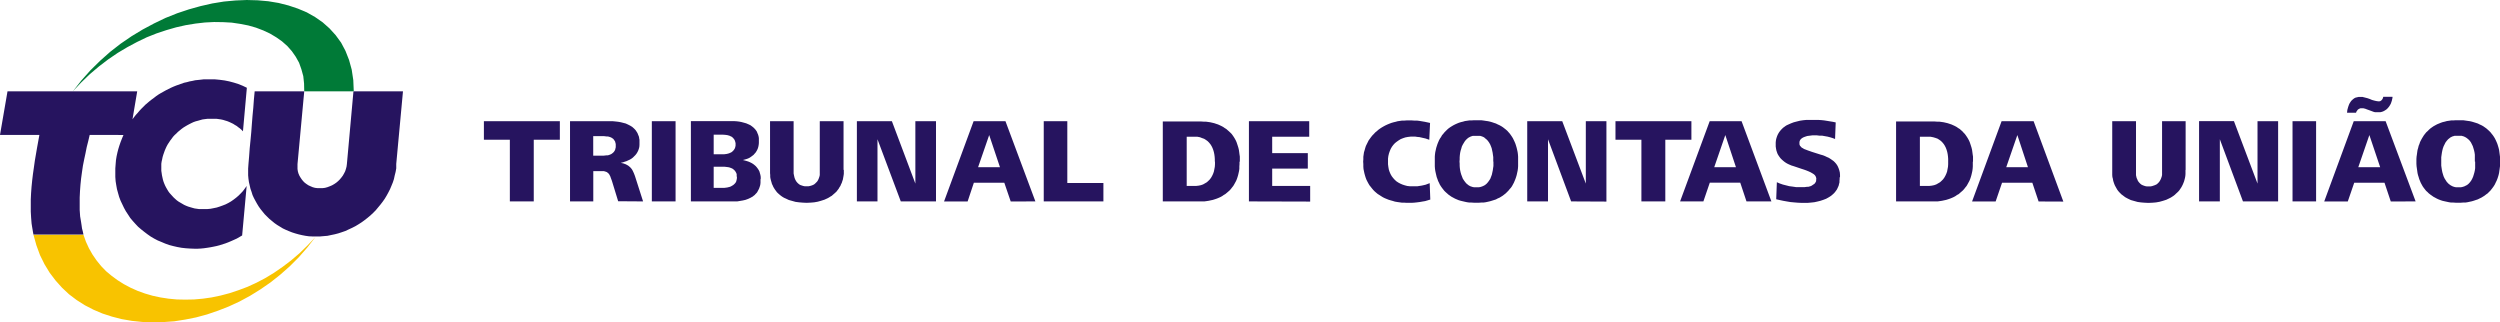
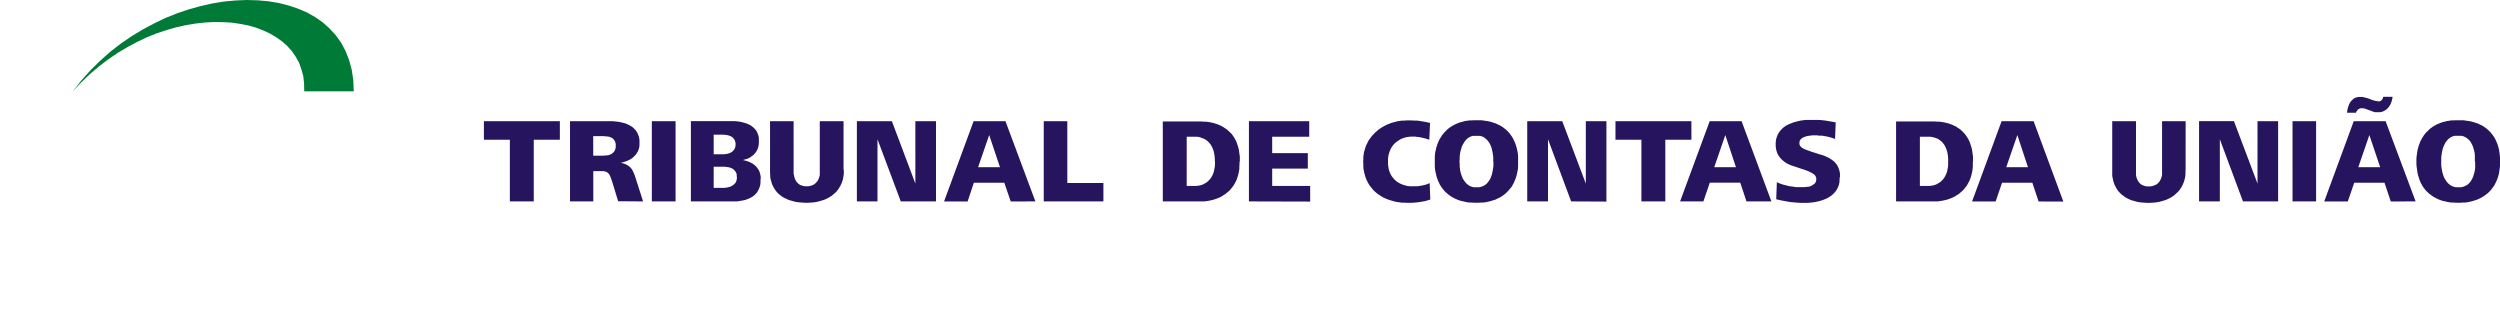
<svg xmlns="http://www.w3.org/2000/svg" viewBox="0 0 742.52 95.76">
  <defs>
    <style>.cls-1,.cls-4{fill:#26145f;}.cls-2{fill:#f8c300;}.cls-2,.cls-3,.cls-4{fill-rule:evenodd;}.cls-3{fill:#007a37;}</style>
  </defs>
  <g id="Camada_2" data-name="Camada 2">
    <g id="Camada_1-2" data-name="Camada 1">
      <path class="cls-1" d="M166.28,41.5V36H143.72V41.5h7.71V59.82h7.1V41.5ZM191,59.82l-2.42-7.56-.32-.83-.33-.7-.18-.33-.19-.27-.23-.28-.23-.23-.28-.23-.28-.23-.28-.14-.32-.19-.37-.14-.37-.14-.42-.09-.42-.09.6-.14.56-.19.56-.18.51-.24.51-.23.46-.28.42-.32.37-.37.37-.37.33-.42.28-.46.23-.47.18-.51.14-.55.05-.61,0-.65v-.46l0-.42-.09-.42-.05-.41-.14-.37-.14-.33-.14-.37-.18-.32L189,39l-.18-.28-.24-.28-.28-.28-.51-.46-.6-.37-.65-.33-.69-.32-.7-.18-.74-.19-.79-.14-.79-.09L182,36H169.3V59.82h6.91v-9h1.9l.47,0H179l.33,0,.32.09.28.09.28.1.19.14.23.18.18.19.14.18.14.28.14.23.23.65.28.75,1.86,6.07Zm-8.12-16.56v.47l-.1.42-.09.37-.18.32-.19.28-.23.23-.28.23-.28.19-.32.14-.38.14-.32.09-.42,0-.79.09-.83,0h-2.28V40.44h2.42l.83,0,.79.1.37,0,.33.09.32.1.33.14.28.18.27.19.19.23.19.28.18.28.09.37.1.37v.41Zm17.77,16.56V36h-7.05V59.82Zm25.29-6.68v-.6l-.09-.56-.14-.51-.14-.51-.23-.46-.28-.42-.28-.37-.32-.37-.37-.32-.42-.33-.47-.28-.46-.23-.46-.19-.56-.18-.51-.14-.56-.14.51-.14.51-.14.51-.18.47-.23.42-.28.37-.28.37-.28.32-.37.33-.37.23-.37.23-.42.19-.46.14-.51.09-.51.05-.51,0-.61v-.41l0-.38-.05-.41-.09-.37-.1-.33-.14-.32-.13-.33-.14-.32-.37-.51-.47-.51-.51-.42-.51-.37-.6-.28-.65-.28-.65-.18-.7-.19-.7-.14-.74-.09-.74-.05h-12.9V59.82h12l.88,0,.88,0,.84-.14.83-.14.79-.18.79-.29.69-.32.33-.19.33-.18.27-.23.33-.24.23-.27.28-.28.23-.28.19-.37.18-.33.19-.37.14-.41.14-.42.09-.42.05-.51,0-.46v-.56Zm-7.47-10.29v.41l-.09.42-.1.33-.18.32-.19.28-.23.23-.23.23-.28.19-.32.14-.33.14-.32.09-.37.09-.7.09-.74,0h-2.42V40h2.74l.7.05.65.09.32.09.33.1.28.14.32.14.23.18.23.23.19.23.18.24.14.32.1.33.09.37v.37Zm.42,9.83-.05.46-.09.42-.1.37-.18.33-.23.27-.23.23-.28.23-.33.19-.32.19-.37.14-.37.09-.38.09-.78.1-.79,0h-2.42V49.52h2.37l.84,0,.78.09.38.05.41.1.33.13.37.14.28.19.28.23.27.28.19.27.18.33.15.37,0,.47.05.46Zm31.65-2.23V36h-7.06V51.05l0,.47,0,.46-.09.42-.14.42-.14.37-.18.37-.24.37-.28.28-.28.28-.32.27-.37.19-.37.14-.47.14-.46.09H239l-.46-.09-.42-.14-.42-.14-.32-.19-.33-.27-.28-.28-.23-.28-.23-.37-.18-.37-.14-.37-.1-.42-.09-.42-.09-.46v-.47l0-.46V36h-7V51.43l.05.55,0,.6.09.52.14.55.14.46.14.52.23.46.18.42.24.41.27.42.28.37.28.38.33.32.37.33.32.27.37.28.42.28.42.23.42.18.88.42,1,.28,1,.28,1.07.14,1.11.09,1.11.05,1.12-.05,1.11-.09,1.07-.19,1-.28,1-.32.92-.42.42-.23.42-.27.42-.24.37-.33.37-.32.37-.33.33-.32.27-.37.33-.42.23-.42.28-.41.19-.47.23-.46.14-.46.18-.51.1-.56.09-.51.09-.6,0-.56v-.65ZM278,59.82V36h-6.13V54.53L264.9,36H254.5V59.82h6.12V41.36l6.92,18.46Zm29.52,0L298.63,36h-9.46l-8.78,23.84h7l1.85-5.56h9.05l1.9,5.56ZM297,49.66h-6.5l3.3-9.55,3.2,9.55Zm30.72,10.16V54.35H317V36H310V59.82ZM368.24,48l0-.74v-.75l-.1-.65-.09-.69-.09-.65-.14-.6-.19-.61-.18-.55-.19-.56-.23-.51-.28-.51-.28-.46-.32-.47-.33-.46-.37-.37L365,39l-.37-.32-.42-.37-.46-.28-.47-.33-.51-.27-.51-.24-.51-.23-.55-.18-.56-.19-.6-.14-.61-.14-.65-.09-.65-.09-.69,0-.7-.05H345.36V59.82h11l.7,0,.65,0,.7-.1.6-.09.65-.14.6-.13.6-.19.56-.19.56-.23.51-.23.51-.28.46-.33.47-.27.46-.38.42-.36.42-.37.37-.42.32-.42.37-.46.28-.47.28-.51.28-.51.23-.55.19-.56.18-.61.14-.6.14-.64.09-.65,0-.7.05-.7,0-.69Zm-7.38,0,0,.79-.05.74-.14.74-.14.7-.23.65-.28.6-.32.56-.37.5-.42.42-.46.42-.56.33-.56.32-.65.23-.69.14-.79.09-.79,0h-1.95V40.62h3.2l.74.14L357,41l.65.23.51.32.51.37.42.42.42.51.32.51.28.56.23.6.19.65.14.69.09.7.05.7,0,.74Zm28.27,11.87V55.23H377.85V50.08h10.58V45.49H377.85V40.62h11V36H370.94V59.82Zm35.68-.55-.18-4.92-.61.23-.6.23-.6.14-.65.14-.61.09-.64.1-.65,0h-1.44l-.84-.09-.74-.19-.7-.23-.65-.28-.6-.32-.56-.37-.51-.47-.46-.51-.42-.55L413,51.7l-.28-.65-.23-.69-.14-.79-.1-.79,0-.83,0-.84.1-.78.18-.75.24-.69.27-.65.37-.65.42-.56.47-.51.51-.41.6-.42.6-.37.7-.28.69-.23.75-.14.79-.09.83,0h.61l.6.09.6.05.61.14,1.2.27,1.12.38.23-5-1.53-.33-1.58-.27-.79-.1-.79,0-.79-.05-.79,0-.69,0-.65.05-.7,0-.65.1-.65.09-.65.18-.6.14-.65.19-.6.23-.56.23-.6.28-.52.28-.55.32-.51.33-.51.37-.47.42-.46.37-.42.46-.42.42-.41.51-.33.46-.37.51-.28.56-.28.56-.27.55-.19.6-.18.65-.19.61-.1.69-.09.65,0,.7-.05.74.05.74,0,.74.05.7.14.69.14.65.18.65.19.61.23.6.28.55.28.52.32.55.37.46.37.47.38.46.41.42.47.41.46.38.51.32.51.33.51.32.56.28.56.23.6.24.6.18.65.18.61.19L415,60l.65.09.7.1.7,0,.69.05h1.53l.79-.05.84-.09.79-.1.78-.14.79-.13.79-.23.74-.23ZM450.89,48v-.74l0-.7-.05-.7-.09-.69-.14-.65-.14-.6-.18-.61-.19-.6-.23-.55-.24-.51-.27-.56-.28-.46-.32-.47-.33-.46-.37-.42-.37-.42-.42-.37-.47-.37-.41-.32-.51-.33-.51-.28-.51-.23-.56-.28-.56-.18-.55-.19-.61-.18-.65-.14-.65-.09-.65-.1-.69-.09h-.7l-.74,0-.7,0-.69.05-.7,0-.65.1-.65.09-.6.18-.61.14-.6.19-.56.23-.51.23-.55.28-.47.28-.51.32-.46.33-.42.37-.42.42-.37.37-.37.46-.37.42-.28.51-.32.46-.28.51-.24.56-.23.56-.18.55-.19.6-.14.65-.14.61-.09.69-.05.65,0,.7v1.43l0,.75.05.69.09.65.14.65.14.6.14.6.23.61.19.56.28.55.23.51.32.51.33.47.32.41.37.47.38.37.42.37.41.37.46.32.47.33.51.27.51.28.56.24.55.23.61.18.6.14.6.14.65.14.7.1.65,0,.74.05h1.44l.7-.05.65,0,.69-.1.65-.14.61-.14.6-.18.6-.19.56-.18.51-.28.56-.24.51-.31.46-.29.46-.36.42-.33.42-.42.37-.37.37-.46.38-.42.32-.46.28-.52.27-.5.24-.56.23-.56.19-.56.18-.6.14-.65.14-.64.09-.65.05-.7,0-.7V48Zm-7.33,0,0,.6v.7l-.1.65-.09.65-.14.64-.14.65-.23.61-.23.6-.33.51-.37.51-.41.46-.47.38-.23.13-.28.14-.33.14-.27.09-.33.1-.37.05-.37,0h-.74l-.33,0-.37-.05-.28-.1-.32-.09-.28-.14-.28-.14-.23-.18-.47-.37-.41-.47-.37-.51-.33-.51-.23-.6-.23-.6-.19-.65-.14-.65-.09-.65-.05-.65,0-.65-.05-.6.05-.65,0-.6.05-.65.09-.7.14-.65.19-.6.18-.65.28-.56.33-.55.32-.51.42-.47L436,41l.28-.18.28-.14.28-.14.28-.09.32-.1.37,0,.33,0h.74l.37,0,.37,0,.33.1.27.09.33.14.28.14L441,41l.47.37.41.42.37.51.33.56.23.55.23.61.14.65.14.64.09.65.1.7v.65l0,.65Zm33.56,11.87V36H471V54.53L464,36h-10.4V59.82h6.17V41.36l6.87,18.46ZM502.36,41.5V36H479.81V41.5h7.7V59.82h7.1V41.5Zm23.76,18.32L517.26,36h-9.47L499,59.82h6.92l1.9-5.56h9.05l1.85,5.56ZM515.59,49.66h-6.45l3.29-9.55,3.16,9.55Zm30.91,3,0-.7-.05-.69-.14-.6-.18-.56-.23-.56-.24-.46-.32-.46-.37-.42-.38-.37-.46-.33-.46-.32-.51-.32-.56-.24-.56-.27-.6-.24-.65-.18-2.65-.84-.5-.18L537,44.7l-.6-.23-.61-.23-.27-.19-.28-.14-.24-.18-.18-.23-.19-.19-.13-.28-.05-.23,0-.28,0-.37.09-.32.14-.28.19-.23.27-.24.28-.18.28-.14.37-.14.7-.23.74-.09.75-.1h1.39l.78.1.79,0,.79.14.79.14.74.19.75.23.74.28.19-4.92-.84-.18-.88-.14-.84-.14-.88-.14-.88-.09-.84-.05-.88,0H537.4l-.93,0-.93.09-.93.14-.92.23-.93.24-.84.32-.83.37-.42.19-.37.23-.37.28-.33.23-.32.32-.28.28-.28.33-.28.37-.23.37L528,40l-.18.42-.14.41-.14.47-.09.51-.05.51V43.5l.09.6.1.56.18.55.19.51.28.47.28.41.32.42.37.37.42.37.41.33.47.32.51.28.51.23.56.24.6.18,2.46.83.6.19.65.23.7.28.7.32.32.19.33.19.27.18L539,52l.18.24.14.27.09.28.05.28-.05.37,0,.33-.14.32-.19.28-.18.23-.28.18-.28.19-.28.19-.32.14-.33.09-.32.09-.38,0-.69.09h-1.62l-1,0-1-.15-1-.13-.93-.24-.92-.23-.93-.32-.88-.38-.19,5.06,1,.23,1.07.23,1.07.19,1.06.18,1.07.1,1.07.09,1.06.05h2l1-.09.92-.1.88-.19.93-.23.84-.28.84-.32.74-.41.37-.23.37-.24.33-.28.32-.28.28-.27.28-.33.27-.37.24-.33.18-.37.19-.41.18-.42.1-.46.13-.47,0-.46.05-.51,0-.56ZM586,48l0-.74v-.75l-.1-.65-.09-.69-.09-.65-.14-.6-.19-.61-.18-.55-.19-.56-.23-.51-.28-.51-.28-.46-.32-.47-.33-.46-.37-.37-.37-.42-.37-.32-.42-.37-.46-.28-.47-.33-.5-.27-.52-.24-.51-.23-.55-.18-.56-.19-.6-.14-.61-.14-.65-.09-.65-.09-.69,0-.7-.05H563.15V59.82h11l.7,0,.65,0,.7-.1.6-.09.65-.14.6-.13.6-.19.56-.19.56-.23.51-.23.51-.28.46-.33.51-.27.42-.38.42-.36.42-.37.37-.42.32-.42.38-.46.27-.47.28-.51.28-.51.23-.55.19-.56.18-.61.14-.6.14-.64.09-.65.05-.7,0-.7,0-.69Zm-7.38,0,0,.79-.05.74-.14.74-.13.7-.24.65-.28.6-.32.56-.37.5-.42.42-.46.42-.56.33-.56.32-.65.23-.69.14-.79.09-.79,0h-1.95V40.62h3.2l.74.14.65.19.65.23.51.32.51.37.42.42.42.51.32.51.28.56.23.6.19.65.14.69.09.7.05.7,0,.74Zm34.21,11.87L604,36h-9.51l-8.77,23.84h7l1.9-5.56h9l1.86,5.56ZM602.32,49.66h-6.45l3.3-9.55,3.15,9.55Zm46.83.79V36h-7V50.59l0,.46,0,.47,0,.46-.09.42-.14.42-.14.37-.19.37-.23.37-.23.28-.28.28-.32.27L640,55l-.41.14-.42.14-.51.09h-1l-.51-.09-.42-.14-.37-.14-.37-.19-.33-.27-.27-.28-.24-.28-.23-.37-.14-.37-.18-.37-.1-.42-.09-.42,0-.46,0-.47V36h-7.06V51.43l0,.55.05.6.14.52.09.55.14.46.18.52.19.46.23.42.23.41.24.42.27.37.33.38.32.32.33.33.37.27.37.28.37.28.42.23L632,59l.88.42,1,.28,1,.28,1,.14,1.12.09,1.11.05,1.16-.05,1.07-.09,1.07-.19,1-.28,1-.32.88-.42.46-.23.42-.27.37-.24.42-.33.32-.32.37-.33.33-.32.32-.37.28-.42.28-.42.23-.41.23-.47.19-.46.18-.46.14-.51.14-.56.09-.51.05-.6,0-.56v-.65Zm27.47,9.37V36H670.5V54.53l-7-18.55H653.14V59.82h6.17V41.36l6.87,18.46Zm11.28,0V36h-7V59.82Zm22.69-31.07h-2.74l-.09.33-.09.23-.14.23-.19.23-.18.14-.23.14-.28.05-.28,0-.61-.09-.6-.14-.65-.18-.65-.28-.69-.24-.7-.18-.37-.09-.37-.1-.42,0h-.37l-.46,0-.42.1-.42.09-.37.18-.33.24-.32.28-.28.27-.23.33-.24.37-.18.37-.14.37-.14.42-.23.83-.09.84h2.69l.05-.28L700,33l.14-.23.19-.24.23-.14.23-.13.28-.1h.28l.6,0,.56.14.6.23.65.23.61.23.65.24.37.09.37,0,.37,0h.84l.41-.09.42-.14.37-.19.37-.23.33-.23.32-.32.28-.33.23-.32.23-.38.19-.37.14-.41.14-.42.09-.42.1-.42,0-.46Zm6.87,31.07L708.55,36h-9.47l-8.77,23.84h7l1.91-5.56h9l1.86,5.56ZM706.93,49.66h-6.5l3.29-9.55,3.21,9.55ZM742.52,48v-.74l0-.7-.09-.7-.09-.69-.09-.65-.15-.6-.18-.61-.19-.6-.23-.55-.23-.51-.28-.56-.28-.46-.32-.47-.37-.46-.33-.42-.42-.42-.41-.37-.42-.37-.46-.32-.47-.33-.51-.28-.51-.23-.56-.28-.55-.18-.61-.19-.6-.18-.6-.14-.65-.09-.7-.1-.65-.09h-.74l-.7,0-.74,0-.7.05-.65,0-.65.1-.64.09-.65.18-.61.14-.55.19-.56.23-.56.23-.51.28-.51.28-.47.32-.46.33-.42.37-.41.42-.42.37-.37.46-.33.42-.32.51-.28.46-.28.51-.28.56-.18.56-.23.55-.14.6-.19.65-.09.61-.09.69-.1.65-.05.7v1.43l.05.75.1.69.09.65.09.65.14.6.19.6.18.61.23.56.23.55.28.51.28.51.33.47.32.41.37.47.42.37.37.37.47.37.46.32.46.33.51.27.51.28.52.24.6.23.55.18.61.14.65.14.65.14.65.1.69,0,.7.05h1.44l.7-.05.69,0,.65-.1.65-.14.65-.14.6-.18.56-.19.56-.18.56-.28.51-.24.51-.31.46-.29.46-.36.47-.33.41-.42.38-.37.37-.46.32-.42.33-.46.32-.52.23-.5.28-.56.23-.56.19-.56.18-.6.15-.65.09-.64.09-.65.09-.7,0-.7V48Zm-7.38,0v.6l0,.7,0,.65-.09.65-.14.64-.19.65-.19.61-.27.6-.28.51-.37.51-.42.46-.47.38-.27.13-.28.14-.28.14-.32.09-.33.1-.32.05-.37,0h-.75l-.37,0-.33-.05-.32-.1-.28-.09-.28-.14-.28-.14-.27-.18-.47-.37L726.7,54l-.33-.51-.32-.51-.28-.6-.19-.6-.19-.65-.13-.65-.1-.65-.09-.65,0-.65V47.3l0-.6.09-.65.1-.7.13-.65.15-.6.23-.65.28-.56.27-.55.38-.51.41-.47.47-.37.23-.18.28-.14.28-.14.32-.09.32-.1.33,0,.37,0h.75l.37,0,.32,0,.33.1.32.09.28.14.28.14.27.18.47.37.42.42.37.51.28.56.27.55.19.61.19.65.14.64.09.65,0,.7,0,.65V48Z" />
-       <polygon class="cls-2" points="24.78 69.69 25.52 71.79 26.41 73.73 27.47 75.59 28.68 77.35 30.03 79.02 31.51 80.55 33.18 81.94 34.95 83.24 36.8 84.4 38.8 85.46 40.88 86.39 43.07 87.18 45.3 87.83 47.66 88.34 50.07 88.71 52.53 88.94 55.04 88.99 57.64 88.94 60.24 88.71 62.84 88.34 65.53 87.78 68.17 87.08 70.82 86.2 73.51 85.19 76.15 83.98 78.8 82.59 81.4 81.01 83.95 79.25 86.46 77.35 88.96 75.21 91.33 72.9 93.7 70.39 91.28 73.5 88.73 76.42 86.04 79.11 83.21 81.61 80.33 83.89 77.32 85.97 74.25 87.87 71.14 89.55 67.94 91.03 64.74 92.28 61.49 93.39 58.24 94.27 54.99 94.92 51.74 95.43 48.54 95.66 45.34 95.76 42.23 95.62 39.17 95.3 36.15 94.78 33.27 94.04 30.44 93.12 27.8 92 25.2 90.66 22.79 89.13 20.51 87.41 18.43 85.46 16.52 83.33 14.76 81.01 13.23 78.5 11.88 75.77 10.81 72.85 9.93 69.69 24.78 69.69 24.78 69.69" />
      <polygon class="cls-3" points="105.07 27.13 90.36 27.13 90.31 24.81 90.08 22.63 89.52 20.59 88.83 18.64 87.85 16.88 86.69 15.21 85.34 13.68 83.77 12.29 82.05 11.08 80.19 9.97 78.2 9.04 76.02 8.21 73.74 7.56 71.33 7.09 68.82 6.72 66.27 6.58 63.58 6.54 60.84 6.68 58.06 7 55.18 7.47 52.3 8.12 49.42 8.95 46.5 9.92 43.58 11.08 40.7 12.47 37.82 14.01 34.95 15.72 32.16 17.62 29.42 19.71 26.73 21.98 24.13 24.48 21.63 27.13 24.18 23.88 26.87 20.87 29.75 18.04 32.72 15.4 35.83 12.98 39.08 10.76 42.37 8.77 45.76 6.96 49.15 5.33 52.63 3.94 56.11 2.78 59.59 1.81 63.07 1.02 66.5 0.46 69.94 0.14 73.28 0 76.53 0.09 79.68 0.37 82.75 0.88 85.67 1.62 88.45 2.55 91.1 3.66 93.56 5.05 95.83 6.63 97.87 8.44 99.68 10.43 101.31 12.66 102.61 15.12 103.67 17.81 104.46 20.68 104.93 23.79 105.07 27.13 105.07 27.13" />
-       <path class="cls-4" d="M75.64,27.13H90.36l-2,21.61v.74l0,.69.1.7.18.65.28.65.33.56.37.55.41.51.47.47.55.41.56.37.61.28.65.28.69.19.74.09.75,0,.74,0,.74-.09.7-.19.74-.28.65-.28.65-.37.6-.41.56-.47.51-.51.46-.55.42-.56.37-.65.33-.65.23-.7.18-.69.1-.74,1.95-21.61h14.71l-2,21.56v.18h0L117.69,50l-.19,1.06-.27,1.07L117,53.19l-.33,1-.41,1-.42,1-.51,1-.51.93-.56.93-.65.92-.65.84-.7.84-.69.83-.79.79-.79.74-.84.7-.83.65-.88.64-.93.6-.93.56-1,.51-1,.46-1,.47-1.07.37-1,.33-1.07.28-1.11.23-1.07.23-1.11.09-1.11.1-1.16,0-1.07,0-1.07-.05-1-.14-1-.19-1-.23-1-.28-1-.32-.93-.37-.88-.37L84,67.84l-.83-.51-.84-.51-.79-.55-.74-.61L80,65l-.7-.69-.7-.7-.6-.74-.6-.74-.56-.79-.51-.84-.46-.83-.47-.88L75,57.92,74.72,57l-.33-.93-.23-1-.23-1-.14-1-.09-1,0-1v-1l.09-1.3h0l.19-2.22h0l.18-2.46.24-2.41.23-2.46.18-2.41L75,34.41,75.23,32l.18-2.46.23-2.41Zm-49,12.94-.42,1.8-.46,1.81-.37,1.86L25,47.35l-.37,1.85-.28,1.9L24.09,53l-.19,1.85-.14,1.9-.09,1.91v1.85l0,1.86.13,1.89L24.09,66l.14.93.13.93.24.92.18.88H9.93l-.14-.78-.14-.83-.14-.84-.13-.84-.14-1.76-.1-1.76V61.07l0-1.85.09-1.86.14-1.9.19-1.9.23-1.9.28-1.95.28-2L11,43.91l.7-3.84H0L2.23,27.13H40.75v0l-1.4,8.3.47-.64.51-.65.56-.61.55-.65.56-.6.56-.55.6-.61.65-.55.6-.51.65-.51.7-.51.65-.51.69-.47.7-.42.74-.41.75-.42.74-.37.74-.37.74-.33.79-.32.79-.28.79-.28.79-.28.83-.18.84-.23.79-.14.83-.19.89-.09.83-.09.84-.1.88,0h.88l1.48,0,1.49.14,1.44.19,1.39.28,1.39.37,1.3.41,1.3.52,1.25.6L72.16,39l-.41-.42-.47-.42-.51-.37-.46-.37-.56-.32-.51-.33-.56-.27-.6-.28-.6-.24-.61-.18-.6-.19-.65-.14L65,35.38l-.65-.09-.7,0-.69,0-.7,0-.69,0-.7.09-.7.09-.69.19-.65.19-.7.18-.65.23-.6.28-.65.33-.6.32-.56.33-.6.37-.56.41-.51.42-.56.46-.46.47-.51.46-.47.51-.41.56-.42.55-.37.56-.37.56-.33.6-.28.6-.28.65-.23.65-.23.65-.19.65-.14.7L48,48l-.09.65,0,.7v1.39l.1.65.09.65.14.65.14.64.18.61.23.6.24.56.28.55.32.56.33.56.37.51.41.46.42.46.42.46.46.42.47.42.51.37.56.33.55.32.56.33.6.27.61.24.6.18.65.19.65.18.65.09.69.1.7,0h1.67l1-.09.92-.18.93-.19.88-.28.89-.32L67,60.7l.83-.42.79-.46.79-.55.74-.57.7-.6.65-.65.65-.69.55-.74.56-.79-1.34,14.7-.79.46-.79.46-.84.38-.83.37-.88.37-.84.32-.88.28-.88.28-.89.23-.92.19-.93.18-.88.14-1,.14-.93.09-.92.05h-.93l-1.35-.05-1.3-.09-1.25-.14-1.25-.23-1.21-.28-1.21-.32-1.16-.42-1.11-.47-1.11-.46-1.07-.56-1-.59-1-.7-.92-.7-.93-.74L41,67.33l-.78-.83-.79-.88-.74-.88-.65-1-.66-1-.55-1-.51-1.07-.51-1.07-.42-1.11-.33-1.16-.32-1.16L34.53,55l-.19-1.2-.09-1.25,0-1.25V50l.1-1.3.09-1.11.18-1.12.24-1.11.27-1.06.33-1.07.37-1.07.42-1.07.42-1Z" />
    </g>
  </g>
</svg>